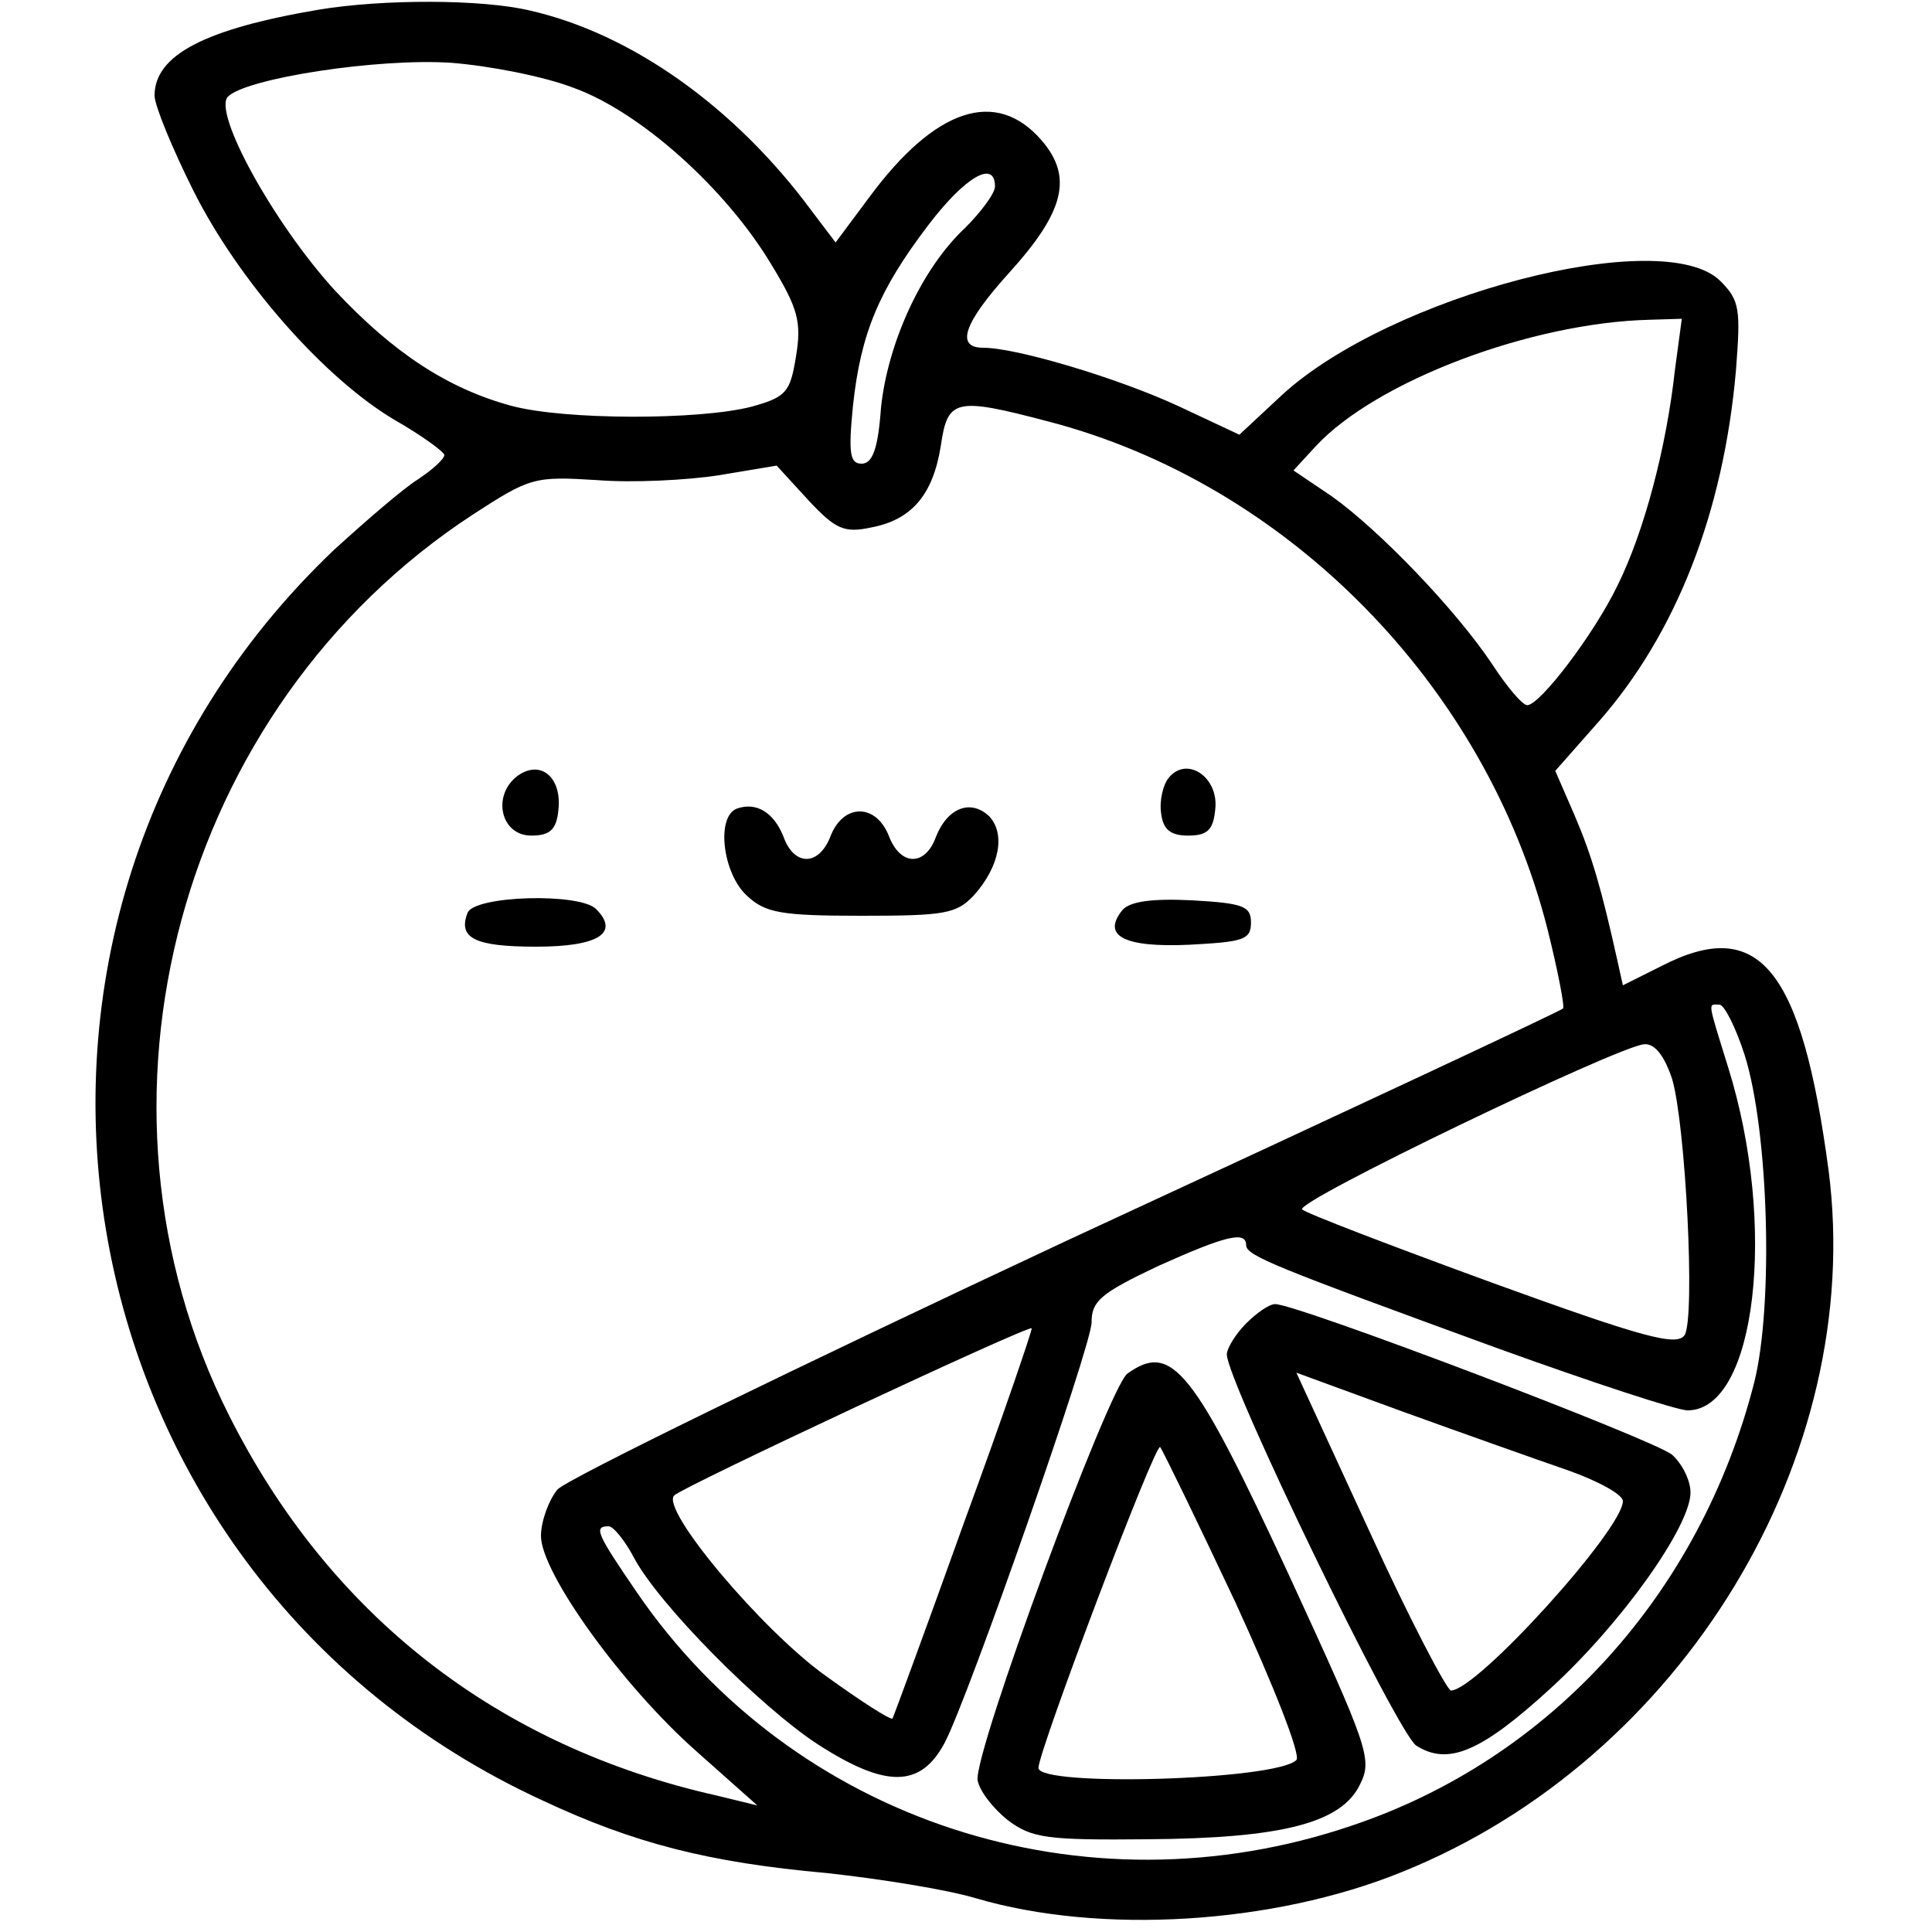
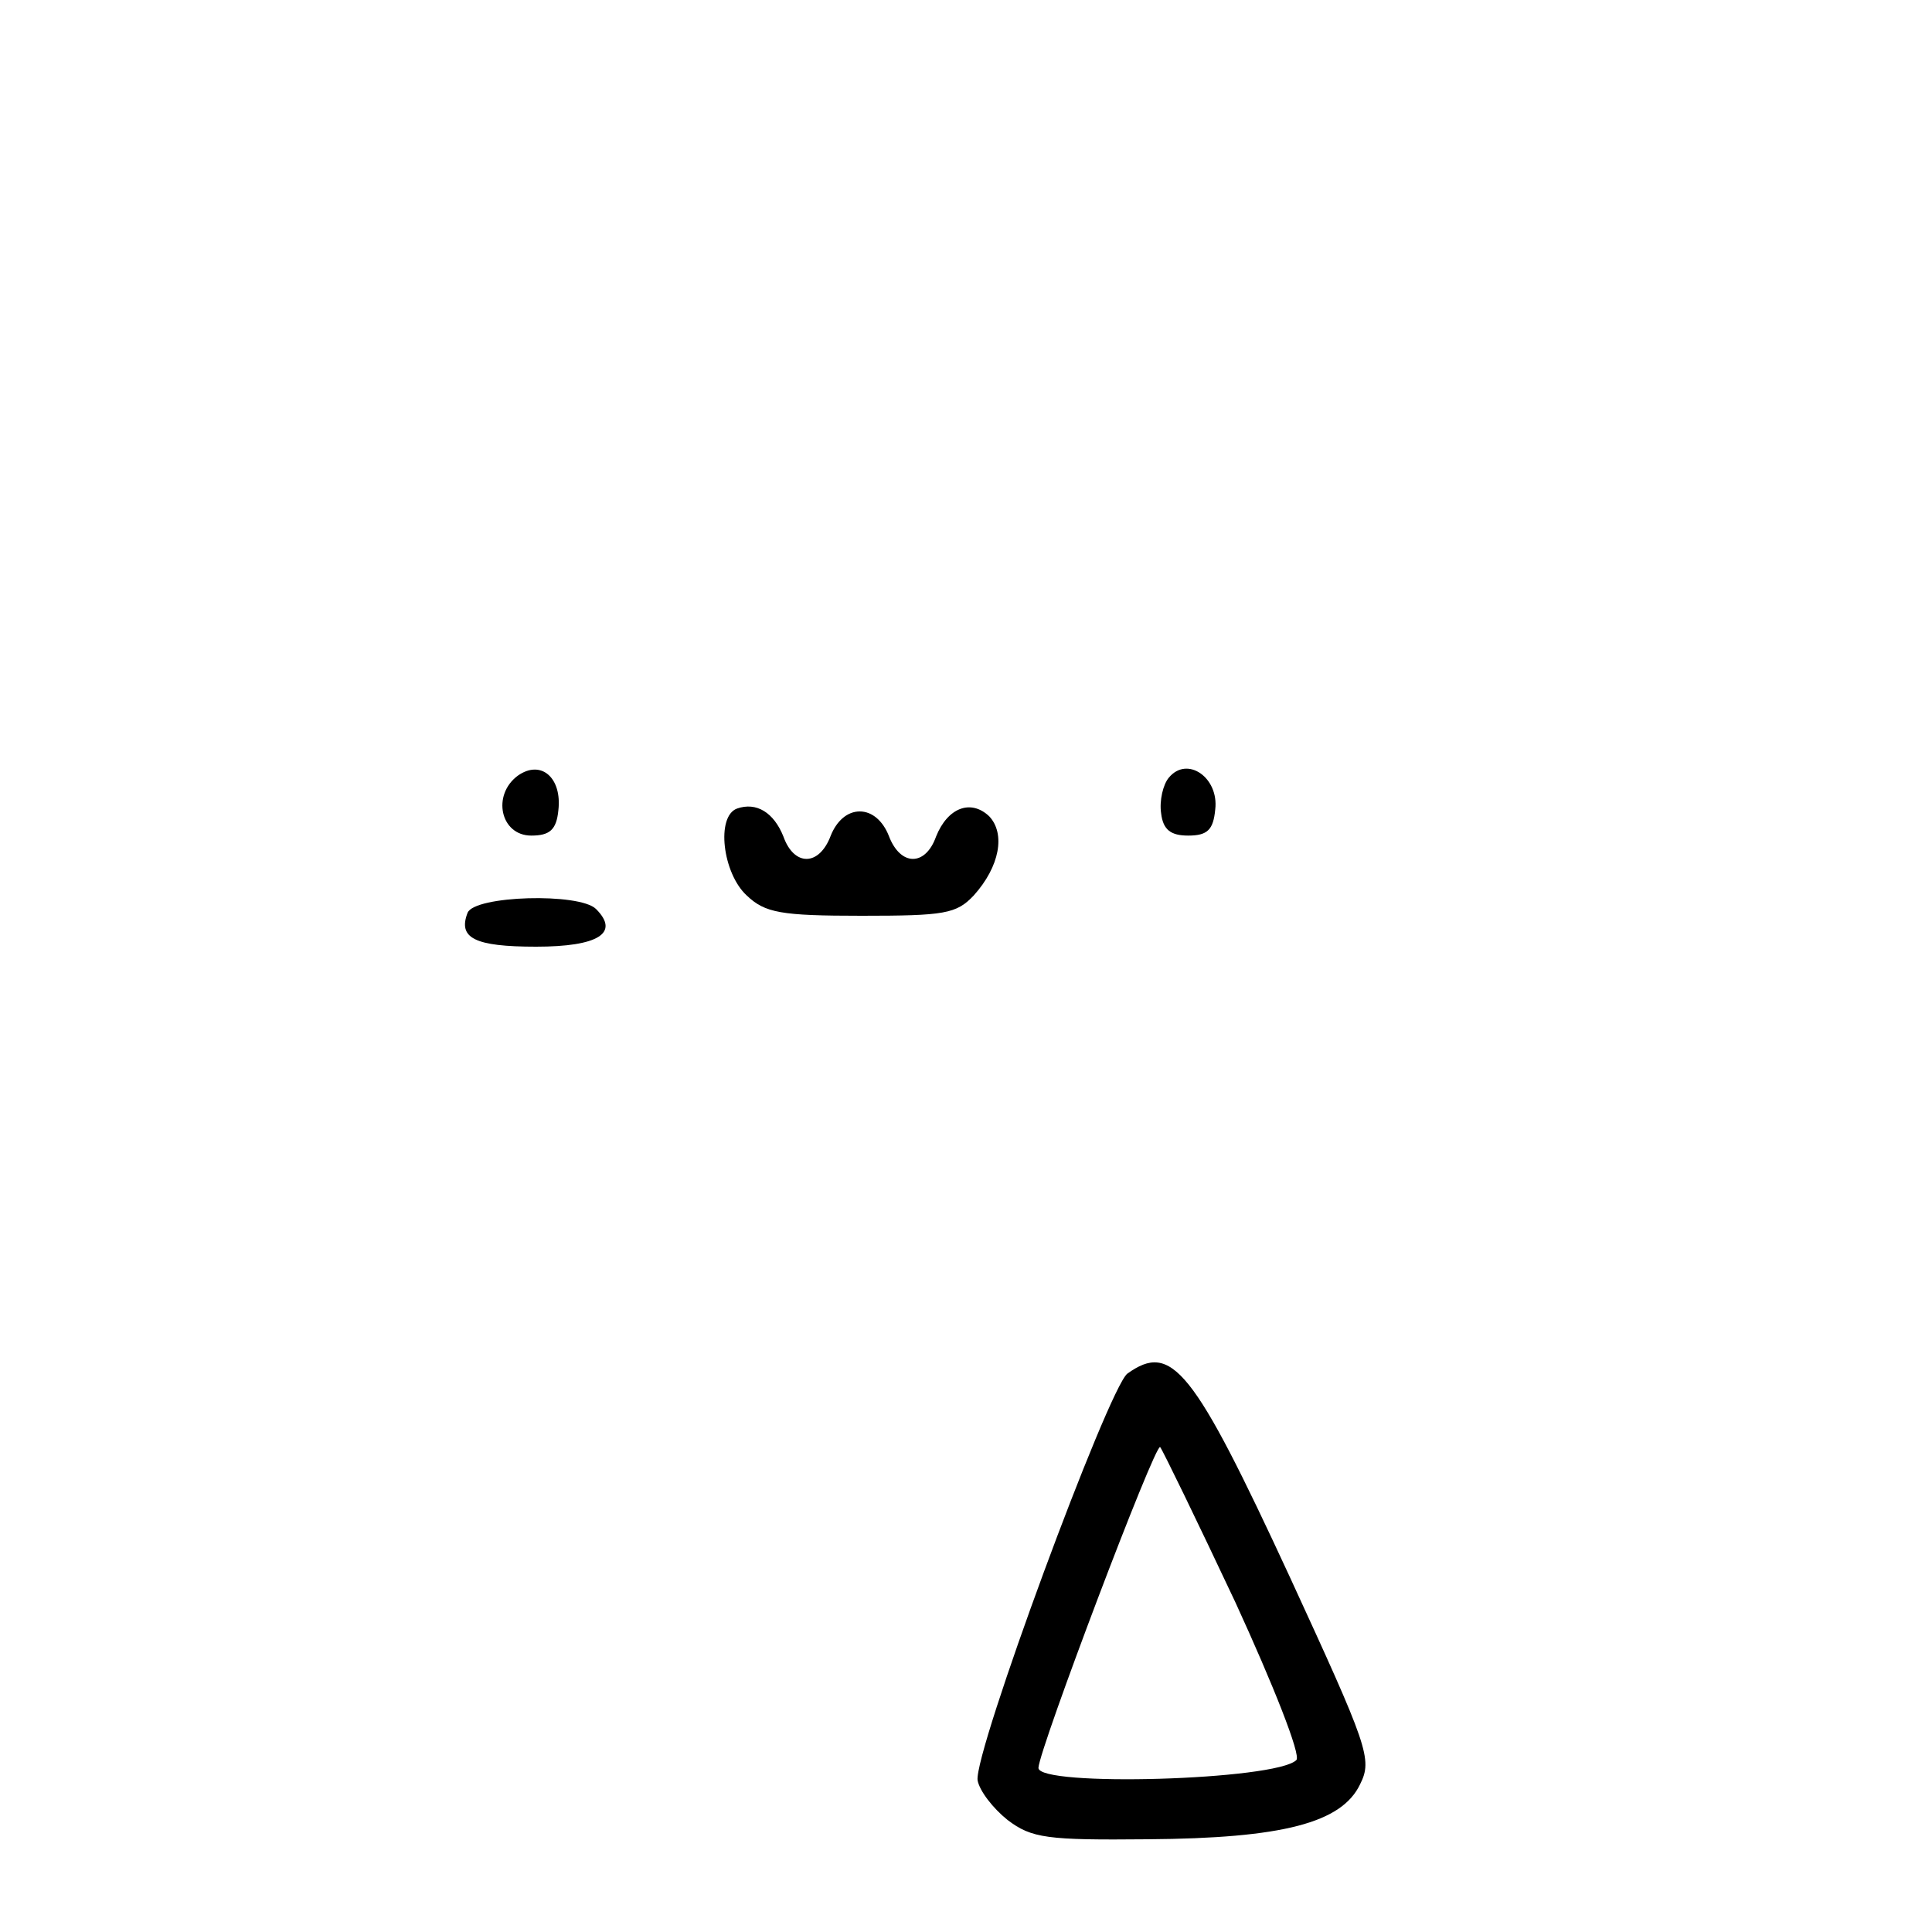
<svg xmlns="http://www.w3.org/2000/svg" version="1.0" width="200pt" height="200pt" viewBox="0 0 200 200" preserveAspectRatio="xMidYMid meet">
  <g transform="translate(0,200) scale(0.1,-0.1)" fill="#000000" stroke="none">
-     <path d="M330 1990 c-118 -20 -170 -47 -170 -89 0 -10 18 -54 40 -98 47 -94 136 -195 209 -238 28 -16 51 -33 51 -36 0 -4 -12 -15 -27 -25 -16 -10 -54 -43 -87 -73 -407 -387 -295 -1060 216 -1295 94 -44 171 -64 294 -75 55 -6 124 -17 154 -26 129 -38 308 -27 441 27 291 117 480 430 442 726 -28 210 -72 264 -173 212 l-40 -20 -6 27 c-16 72 -26 107 -44 149 l-20 46 45 51 c80 91 129 216 142 363 5 64 4 73 -16 93 -59 59 -342 -15 -454 -118 l-44 -41 -64 30 c-63 29 -167 60 -201 60 -29 0 -21 25 27 78 57 63 66 99 33 137 -47 54 -110 33 -178 -59 l-35 -47 -25 33 c-79 107 -186 183 -291 207 -50 12 -153 12 -219 1z m264 -81 c69 -25 157 -104 204 -182 28 -46 32 -60 26 -96 -6 -37 -10 -42 -46 -52 -54 -14 -194 -14 -249 1 -66 18 -122 55 -182 119 -64 70 -127 185 -111 201 19 19 155 40 231 35 39 -3 96 -14 127 -26z m436 -102 c0 -7 -14 -26 -31 -43 -45 -42 -80 -119 -87 -186 -3 -43 -9 -58 -20 -58 -12 0 -14 10 -9 60 8 75 27 120 78 187 38 50 69 68 69 40z m704 -189 c-9 -82 -32 -168 -59 -223 -25 -52 -81 -125 -94 -125 -5 0 -21 19 -36 42 -38 57 -117 139 -166 174 l-40 27 23 25 c62 67 222 128 346 131 l33 1 -7 -52z m-650 -54 c248 -64 454 -273 518 -526 11 -44 18 -81 16 -82 -1 -2 -232 -110 -513 -240 -280 -131 -518 -247 -528 -258 -9 -11 -17 -33 -17 -48 0 -38 84 -155 161 -223 l63 -56 -41 10 c-228 51 -402 187 -506 394 -163 324 -52 733 252 932 60 39 64 40 129 36 37 -3 94 0 126 5 l60 10 33 -36 c28 -30 37 -34 65 -28 42 8 64 34 72 85 7 48 15 50 110 25z m722 -656 c25 -79 30 -259 10 -339 -56 -219 -211 -390 -417 -459 -277 -94 -578 5 -740 242 -41 60 -45 68 -29 68 5 0 17 -15 26 -32 25 -48 131 -155 191 -194 70 -45 106 -45 131 2 25 48 152 411 152 435 0 22 9 30 68 58 71 32 92 37 92 22 0 -11 31 -23 261 -107 97 -35 185 -64 196 -64 71 0 93 192 42 355 -22 71 -21 65 -9 65 5 0 17 -24 26 -52z m-75 -25 c14 -48 24 -246 13 -265 -8 -12 -42 -3 -199 54 -104 38 -193 72 -197 76 -8 8 327 169 354 171 11 1 21 -12 29 -36z m-733 -459 c-39 -109 -73 -201 -74 -203 -2 -2 -33 18 -69 44 -66 47 -172 173 -157 187 9 9 366 176 370 173 1 -1 -30 -92 -70 -201z" />
    <path d="M536 1197 c-27 -20 -18 -62 14 -62 19 0 26 6 28 26 4 34 -18 53 -42 36z" />
    <path d="M1210 1195 c-6 -7 -10 -24 -8 -37 2 -17 10 -23 28 -23 20 0 26 6 28 27 4 33 -29 56 -48 33z" />
    <path d="M763 1163 c-22 -8 -15 -67 10 -90 19 -18 35 -21 119 -21 86 0 98 2 116 21 27 30 33 64 16 82 -19 18 -43 9 -55 -21 -11 -31 -37 -31 -49 1 -6 15 -17 25 -30 25 -13 0 -24 -10 -30 -25 -12 -32 -38 -32 -49 -1 -10 25 -28 36 -48 29z" />
    <path d="M484 1055 c-10 -26 7 -35 71 -35 64 0 87 14 62 39 -17 17 -126 14 -133 -4z" />
-     <path d="M1162 1058 c-22 -27 2 -39 69 -36 56 3 64 5 64 23 0 17 -8 20 -61 23 -41 2 -64 -1 -72 -10z" />
-     <path d="M1290 630 c-11 -11 -20 -26 -20 -32 0 -28 176 -391 196 -405 33 -21 67 -7 140 60 73 67 144 167 144 202 0 12 -8 29 -19 39 -17 15 -388 156 -411 156 -6 0 -19 -9 -30 -20z m333 -152 c31 -11 57 -25 57 -32 0 -29 -151 -196 -178 -196 -4 0 -43 74 -84 164 l-76 165 112 -41 c61 -22 137 -49 169 -60z" />
    <path d="M1167 578 c-20 -16 -159 -392 -155 -421 2 -11 16 -29 31 -41 25 -19 41 -21 145 -20 140 1 201 17 220 57 13 26 8 39 -73 215 -100 216 -122 243 -168 210z m112 -237 c39 -85 68 -158 63 -163 -21 -21 -268 -28 -267 -8 1 20 121 337 126 332 3 -4 38 -76 78 -161z" />
  </g>
</svg>